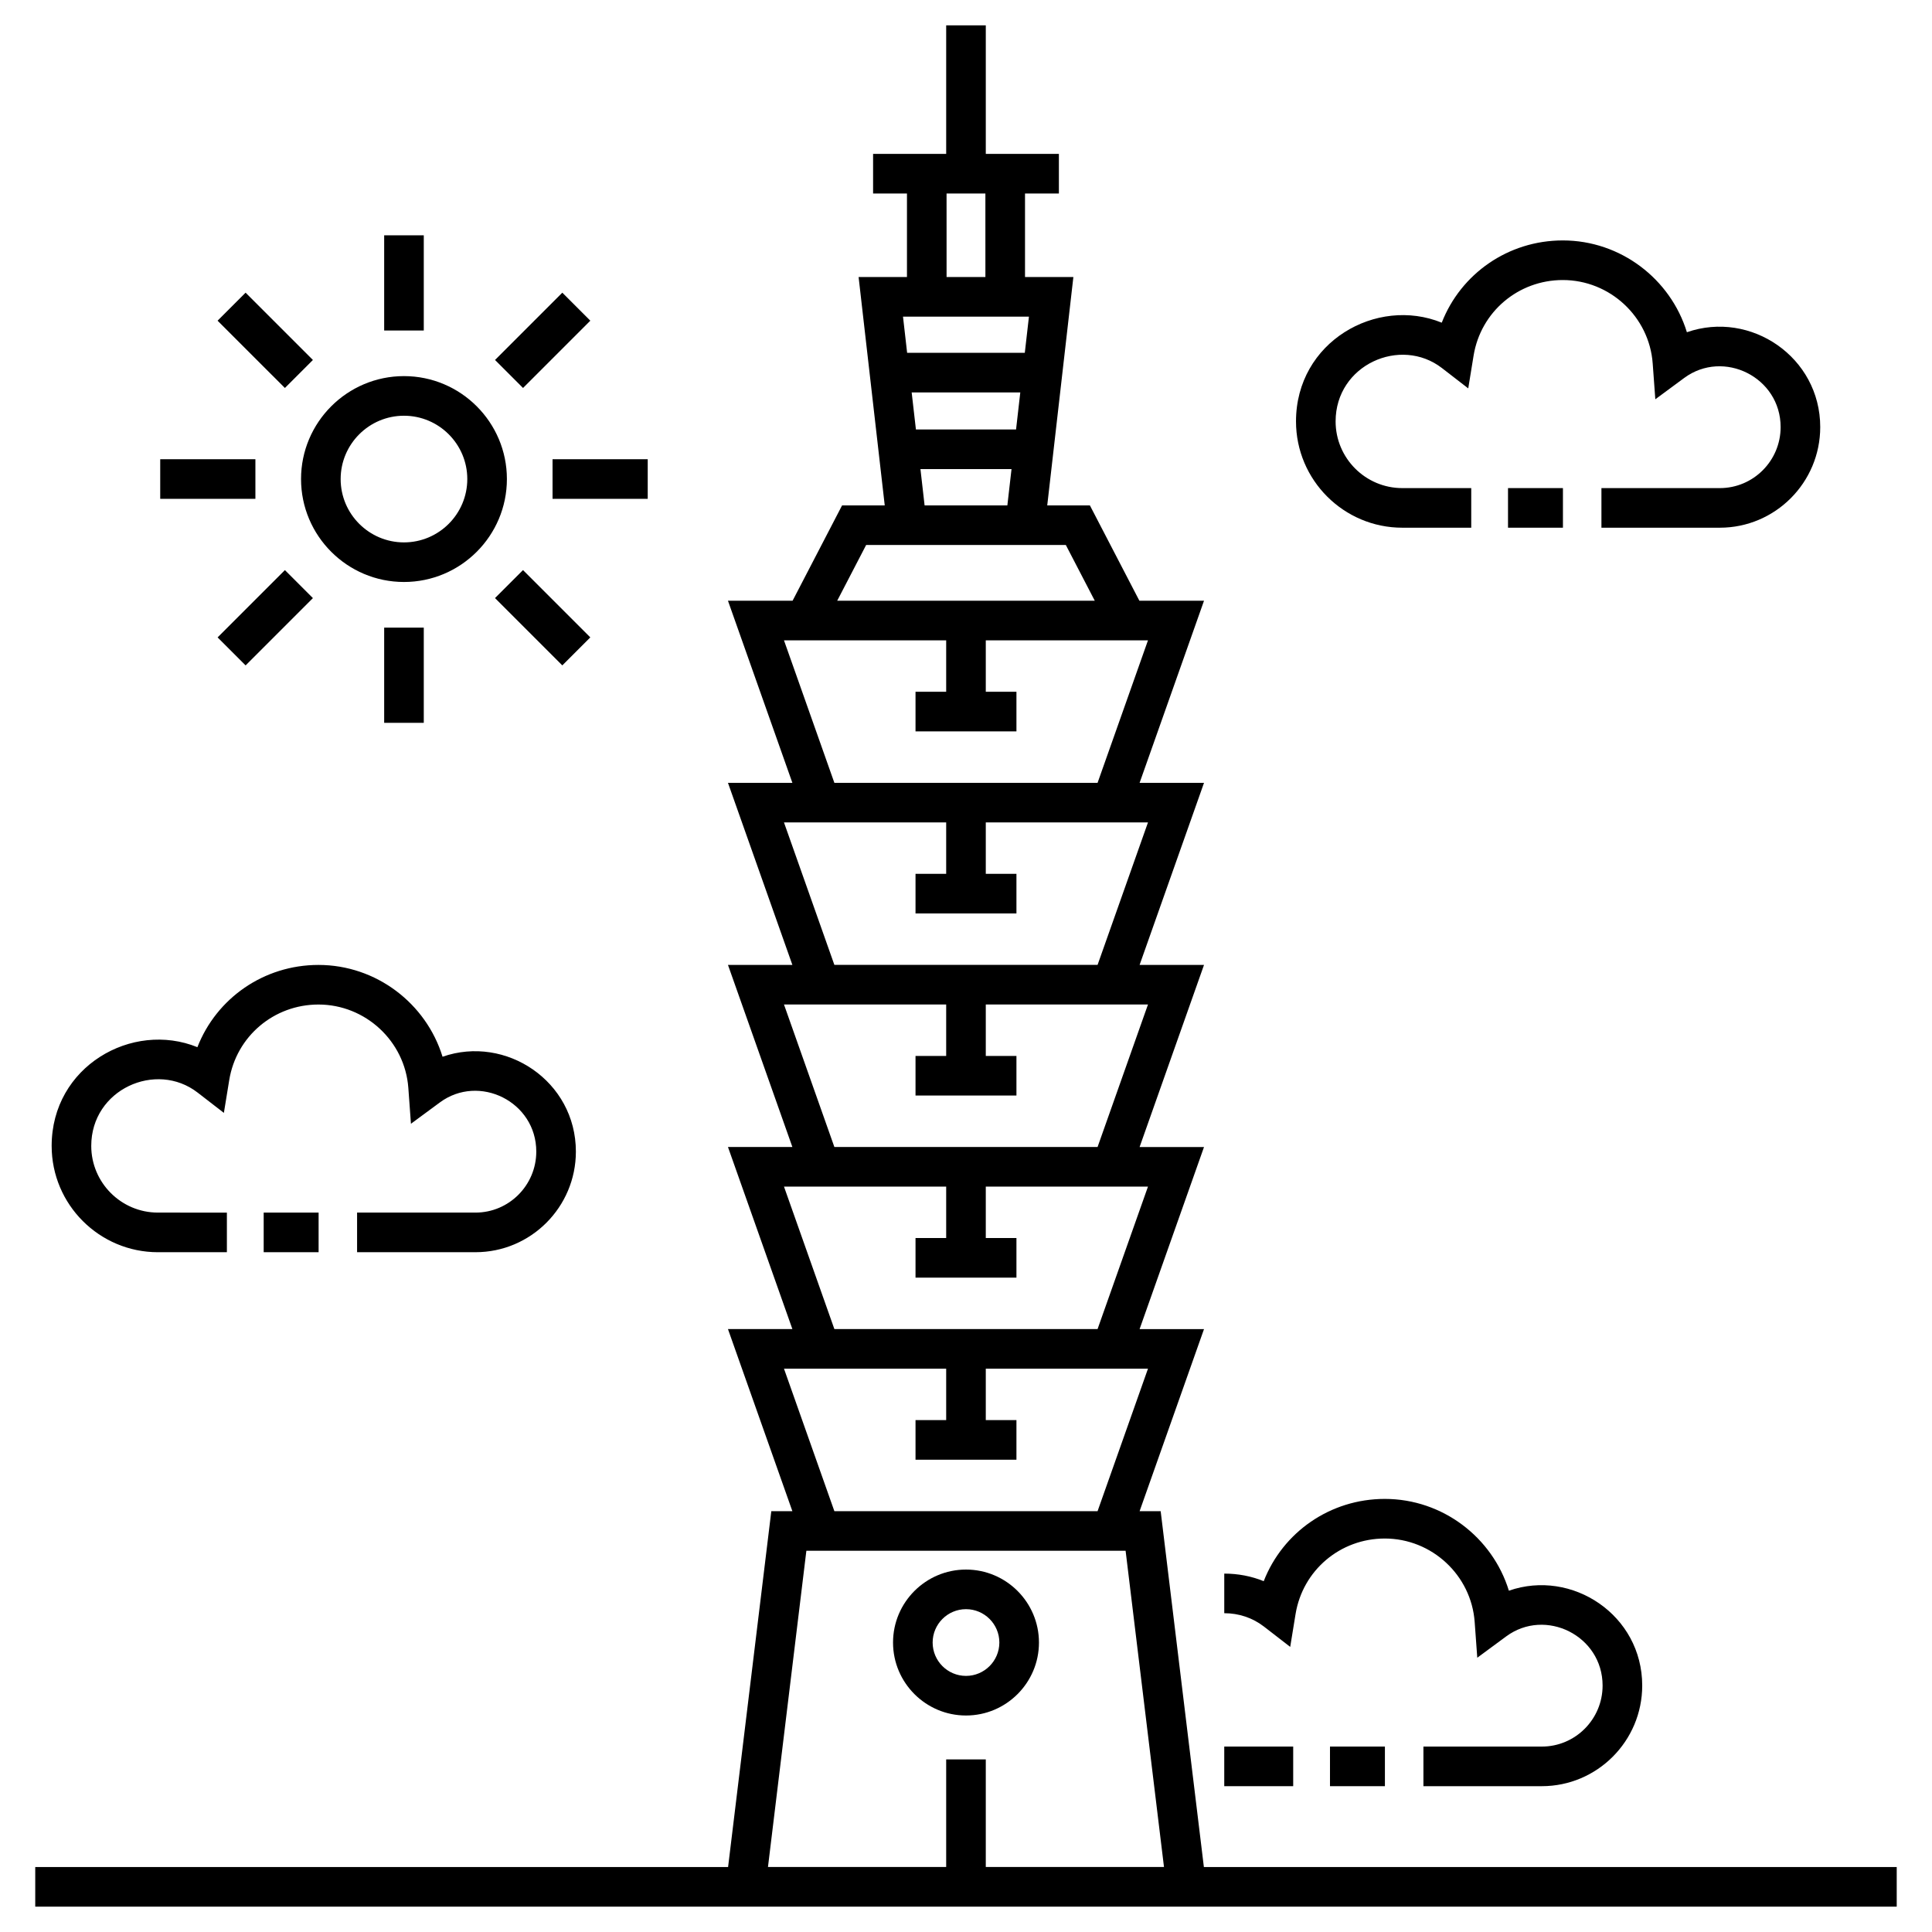
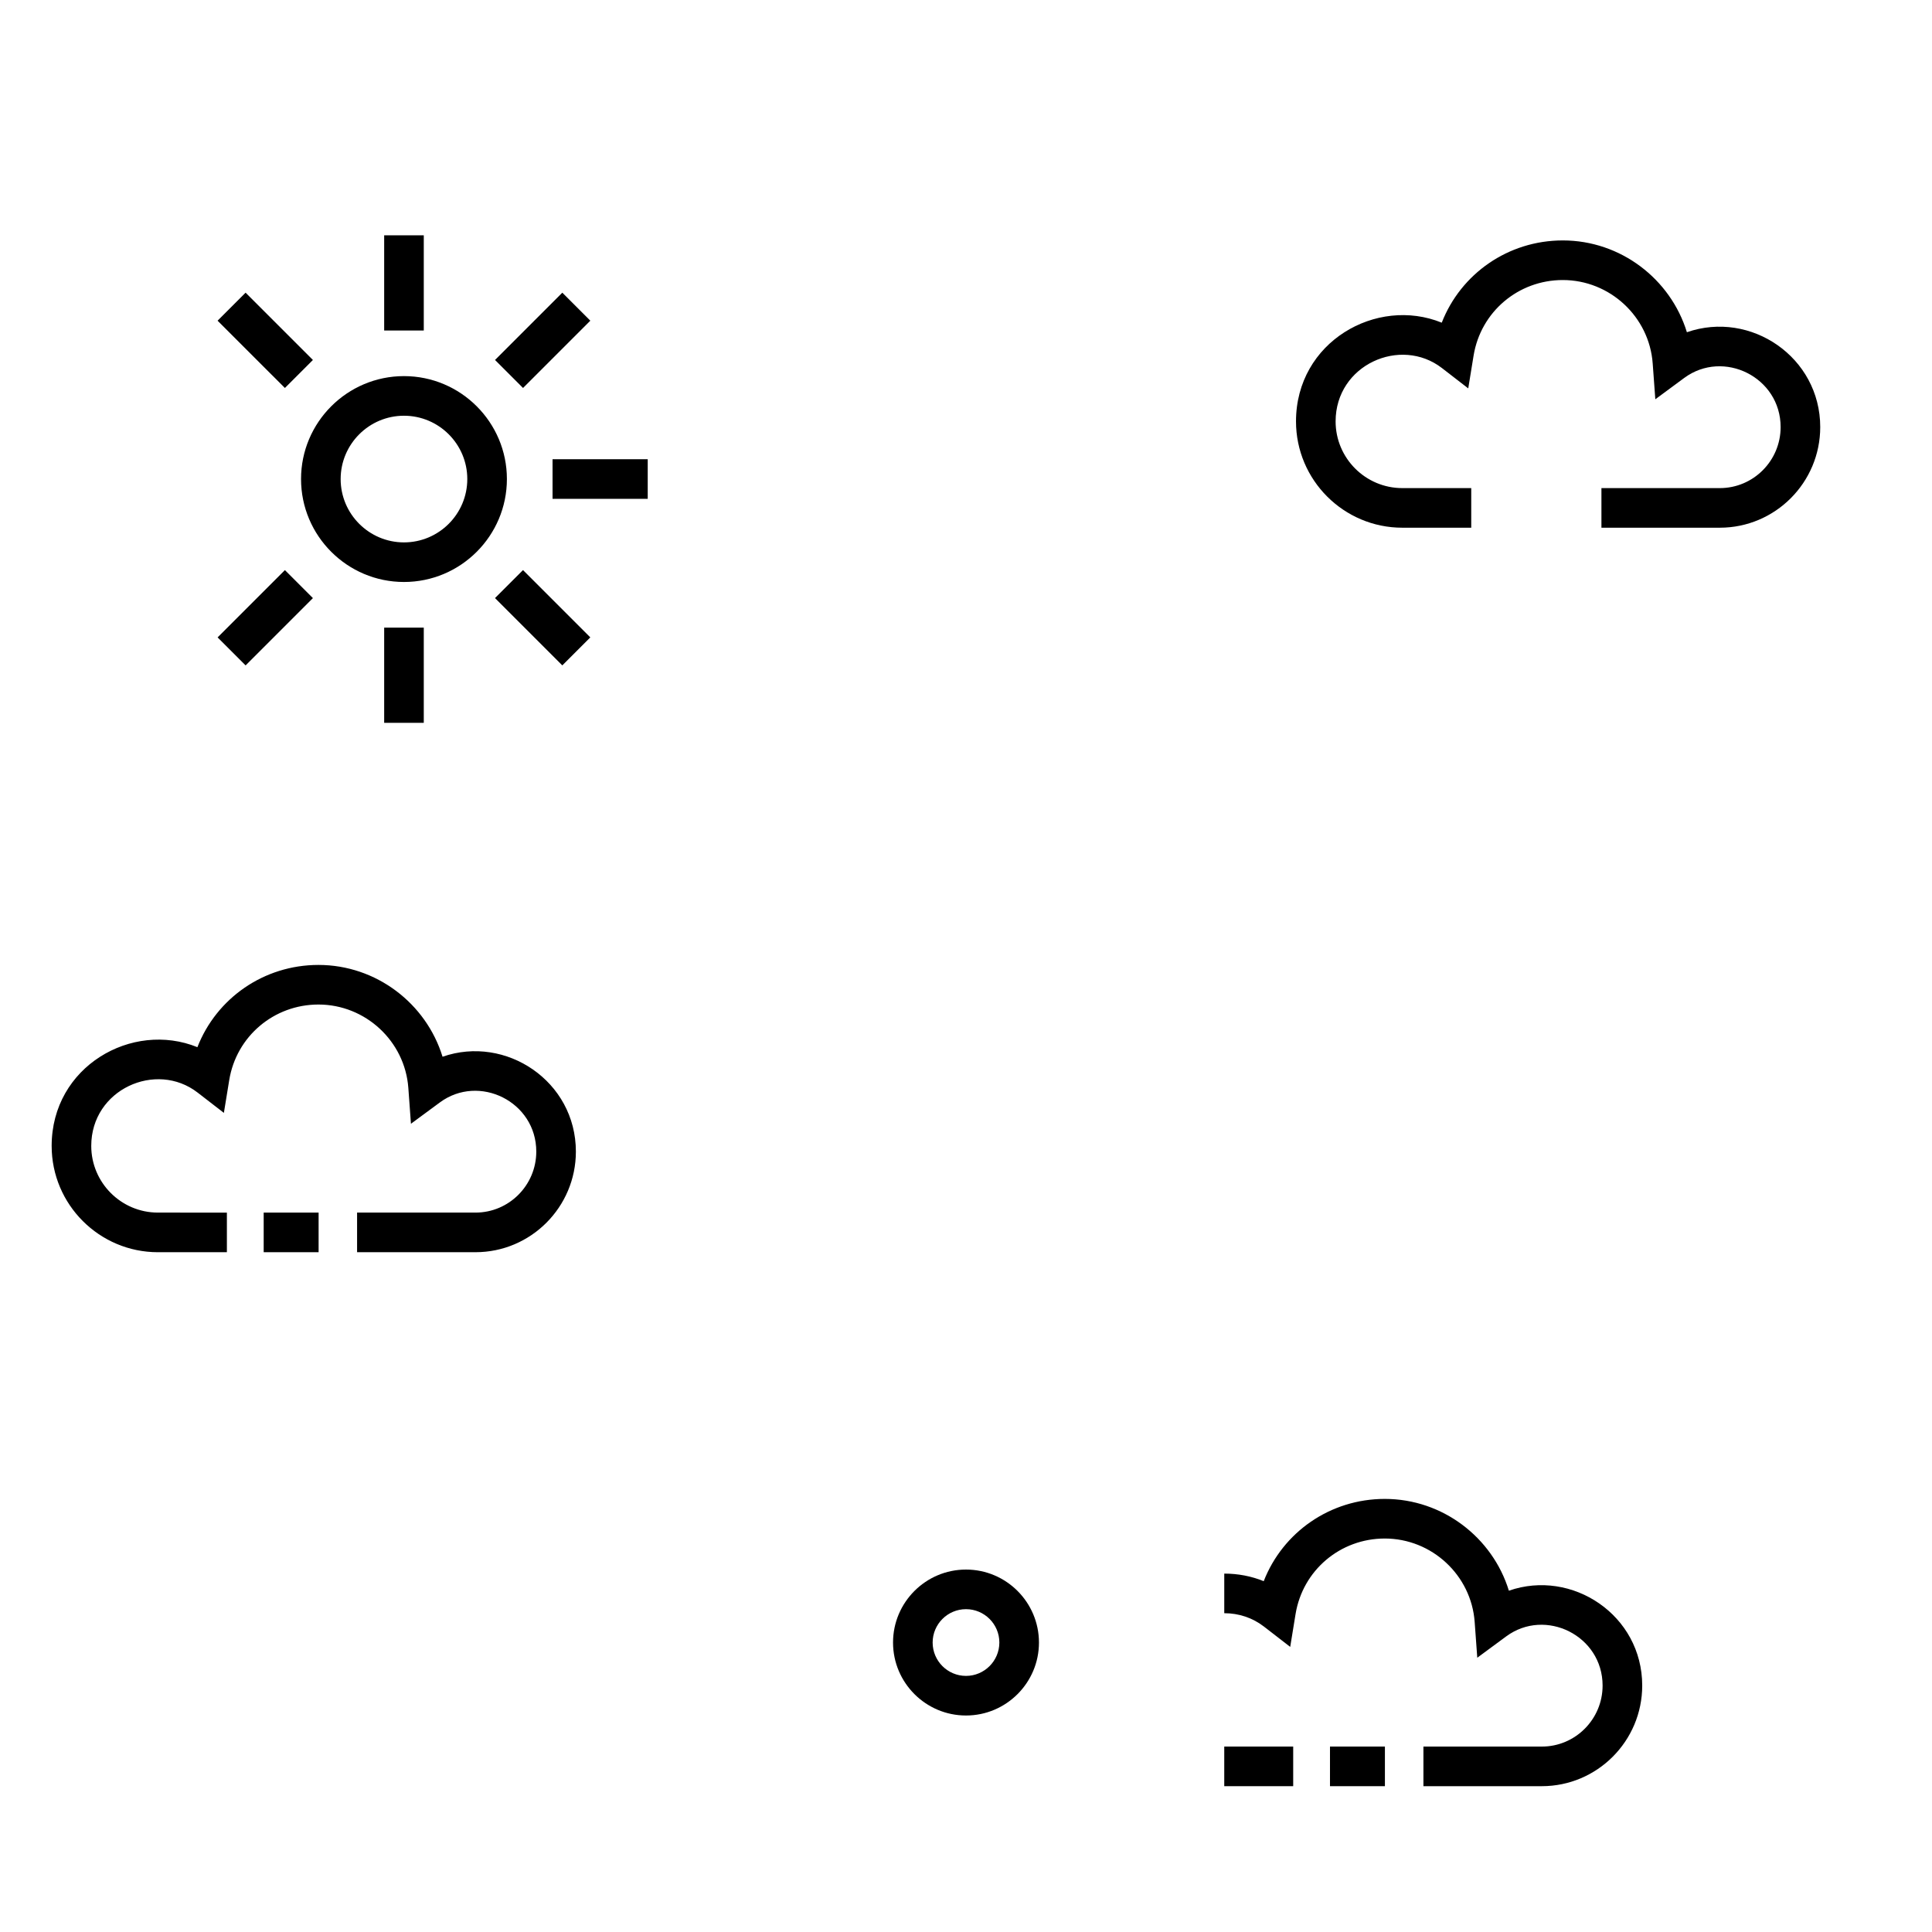
<svg xmlns="http://www.w3.org/2000/svg" fill="#000000" width="800px" height="800px" version="1.1" viewBox="144 144 512 512">
  <g>
-     <path d="m451.59 544.48h-5.586l17.07-48.258h-17.07l17.07-48.25h-17.07l17.07-48.258h-17.07l17.07-48.254h-17.07l17.07-48.258h-17.125l-13.117-25.266h-11.305l6.926-60.52h-12.816v-22.137h8.977v-10.496h-19.371v-34.07h-10.496v34.07h-19.371v10.496h8.977v22.137h-12.816l6.926 60.52h-11.305l-13.117 25.266h-17.125l17.07 48.258h-17.07l17.07 48.25h-17.07l17.07 48.258h-17.07l17.07 48.25-17.07 0.004 17.07 48.258h-5.586l-11.453 94.301h-183.61v10.496h493.31v-10.496h-183.61zm-65.988-296.48h28.785l-1.121 9.812h-26.539zm9.246-52.723h10.289l0.004 22.137h-10.289zm-10.496 32.633h32.328l-1.098 9.594h-31.184l-1.094-9.594zm3.574 40.398h24.137l-1.102 9.625h-21.934zm-14.391 20.121h52.922l7.668 14.77h-68.258zm-21.773 25.266h42.984v13.633h-8.125v10.496h26.746v-10.496h-8.125v-13.633h42.984l-13.359 37.762h-69.75zm0 48.258h42.984v13.629h-8.125v10.496h26.746v-10.496h-8.125v-13.629h42.984l-13.359 37.754h-69.75zm0 48.25h42.984v13.633h-8.125v10.496h26.746v-10.496h-8.125v-13.633h42.984l-13.359 37.762h-69.75zm0 48.258h42.984v13.633h-8.125v10.496h26.746v-10.496h-8.125v-13.633h42.984l-13.359 37.754h-69.75zm0 48.254h42.984v13.633h-8.125v10.496h26.746v-10.496h-8.125v-13.633h42.984l-13.359 37.762h-69.75zm53.48 132.06v-28.516h-10.496v28.516h-47.227l10.176-83.805h84.602l10.172 83.805z" />
    <path d="m400 559.95c-10.66 0-19.336 8.676-19.336 19.336 0 10.664 8.676 19.34 19.336 19.34s19.336-8.676 19.336-19.336c-0.004-10.664-8.676-19.34-19.336-19.34zm0 28.18c-4.875 0-8.84-3.969-8.84-8.84 0-4.875 3.965-8.844 8.84-8.844s8.84 3.969 8.84 8.84c-0.004 4.875-3.969 8.844-8.84 8.844z" />
    <path d="m626.38 257.18c0-18.531-18.43-31.02-35.336-25.137-4.332-14.113-17.562-24.328-32.883-24.328-14.484 0-27.023 8.832-32.082 21.797-17.258-7.023-38.625 5.062-38.625 26.164 0 15.535 12.637 28.172 28.168 28.172h18.27v-10.496h-18.27c-9.742 0-17.672-7.93-17.672-17.676 0-15 17.195-22.617 28.18-14.137l6.969 5.387 1.418-8.691c1.895-11.602 11.84-20.023 23.645-20.023 12.453 0 22.918 9.711 23.82 22.105l0.695 9.496 7.656-5.652c10.418-7.68 25.551-0.207 25.551 13.023 0 8.918-7.227 16.168-16.109 16.168h-31.379v10.496h31.379c14.672-0.004 26.605-11.965 26.605-26.668z" />
-     <path d="m543.64 273.35h14.555v10.496h-14.555z" />
    <path d="m468.44 606.86h18.27v10.496h-18.27z" />
    <path d="m496.46 606.86h14.555v10.496h-14.555z" />
    <path d="m270.01 465.35h-31.379v10.496h31.379c14.672 0 26.605-11.961 26.605-26.664 0-18.648-18.57-30.988-35.336-25.137-4.332-14.113-17.562-24.328-32.883-24.328-14.484 0-27.023 8.832-32.082 21.797-17.293-7.035-38.625 5.098-38.625 26.168 0 15.535 12.637 28.168 28.168 28.168h18.27v-10.496l-18.273-0.004c-9.742 0-17.672-7.93-17.672-17.672 0-14.996 17.188-22.625 28.18-14.141l6.969 5.387 1.418-8.691c1.895-11.602 11.84-20.023 23.645-20.023 12.453 0 22.918 9.711 23.82 22.105l0.691 9.492 7.66-5.648c10.379-7.676 25.555-0.223 25.555 13.023 0 8.918-7.227 16.168-16.109 16.168z" />
    <path d="m213.88 465.35h14.555v10.496h-14.555z" />
    <path d="m552.6 606.86h-31.379v10.496h31.379c14.672 0 26.605-11.961 26.605-26.66 0-18.684-18.598-30.984-35.336-25.145-4.332-14.113-17.562-24.324-32.883-24.324-14.488 0-27.023 8.832-32.086 21.801-3.269-1.328-6.797-2.008-10.457-2.008v10.496c3.883 0 7.512 1.227 10.508 3.535l6.969 5.391 1.418-8.695c1.895-11.602 11.84-20.023 23.645-20.023 12.457 0 22.918 9.707 23.82 22.098l0.691 9.492 7.66-5.648c10.41-7.676 25.551-0.199 25.551 13.027 0.004 8.914-7.223 16.168-16.105 16.168z" />
    <path d="m223.78 270.95c0 15.043 12.234 27.281 27.277 27.281 15.043 0 27.277-12.238 27.277-27.281s-12.234-27.277-27.277-27.277c-15.043 0.004-27.277 12.238-27.277 27.277zm27.277-16.777c9.254 0 16.781 7.527 16.781 16.781 0 9.258-7.527 16.785-16.781 16.785-9.254 0-16.781-7.527-16.781-16.785 0-9.254 7.527-16.781 16.781-16.781z" />
    <path d="m245.81 206.36h10.496v25.227h-10.496z" />
    <path d="m219.5 246.82-17.84-17.836 7.422-7.422 17.84 17.836z" />
-     <path d="m186.46 265.7h25.223v10.496h-25.223z" />
    <path d="m209.09 320.34-7.422-7.422 17.836-17.836 7.422 7.422z" />
    <path d="m245.81 310.33h10.496v25.227h-10.496z" />
    <path d="m275.18 302.5 7.422-7.422 17.836 17.836-7.422 7.422z" />
    <path d="m290.43 265.7h25.223v10.496h-25.223z" />
    <path d="m293.02 221.56 7.422 7.422-17.836 17.836-7.422-7.422z" />
  </g>
</svg>